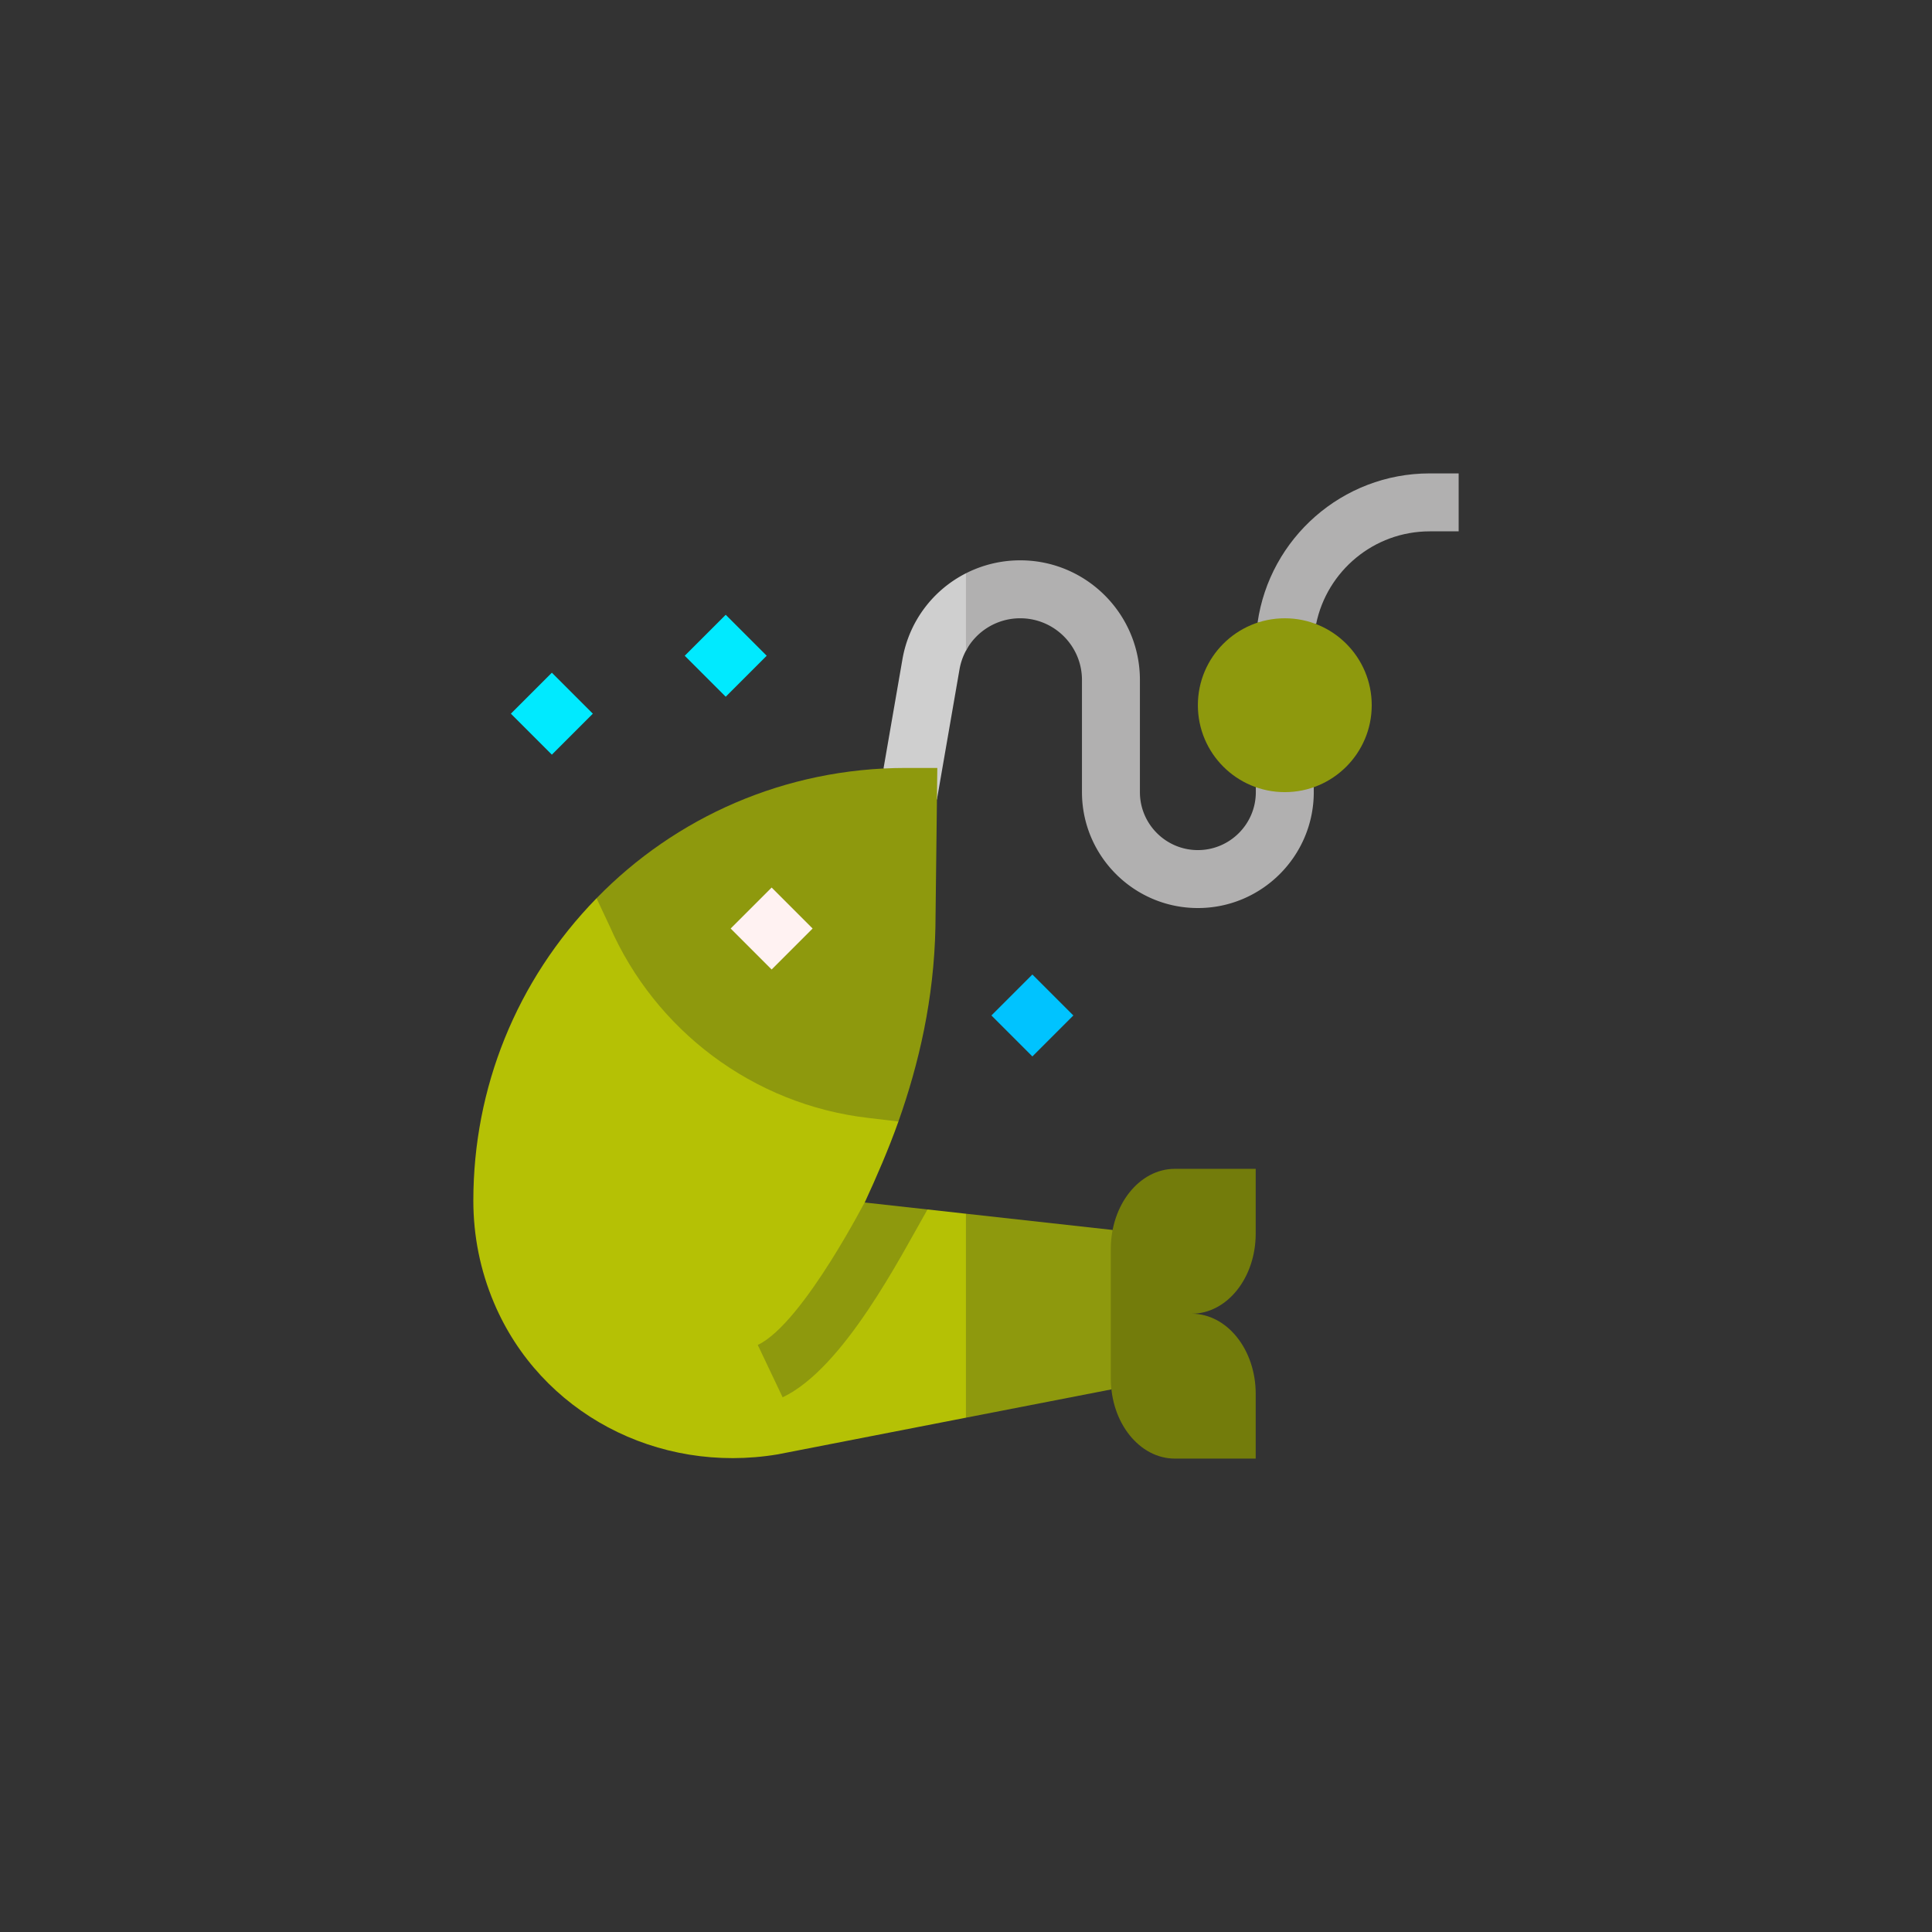
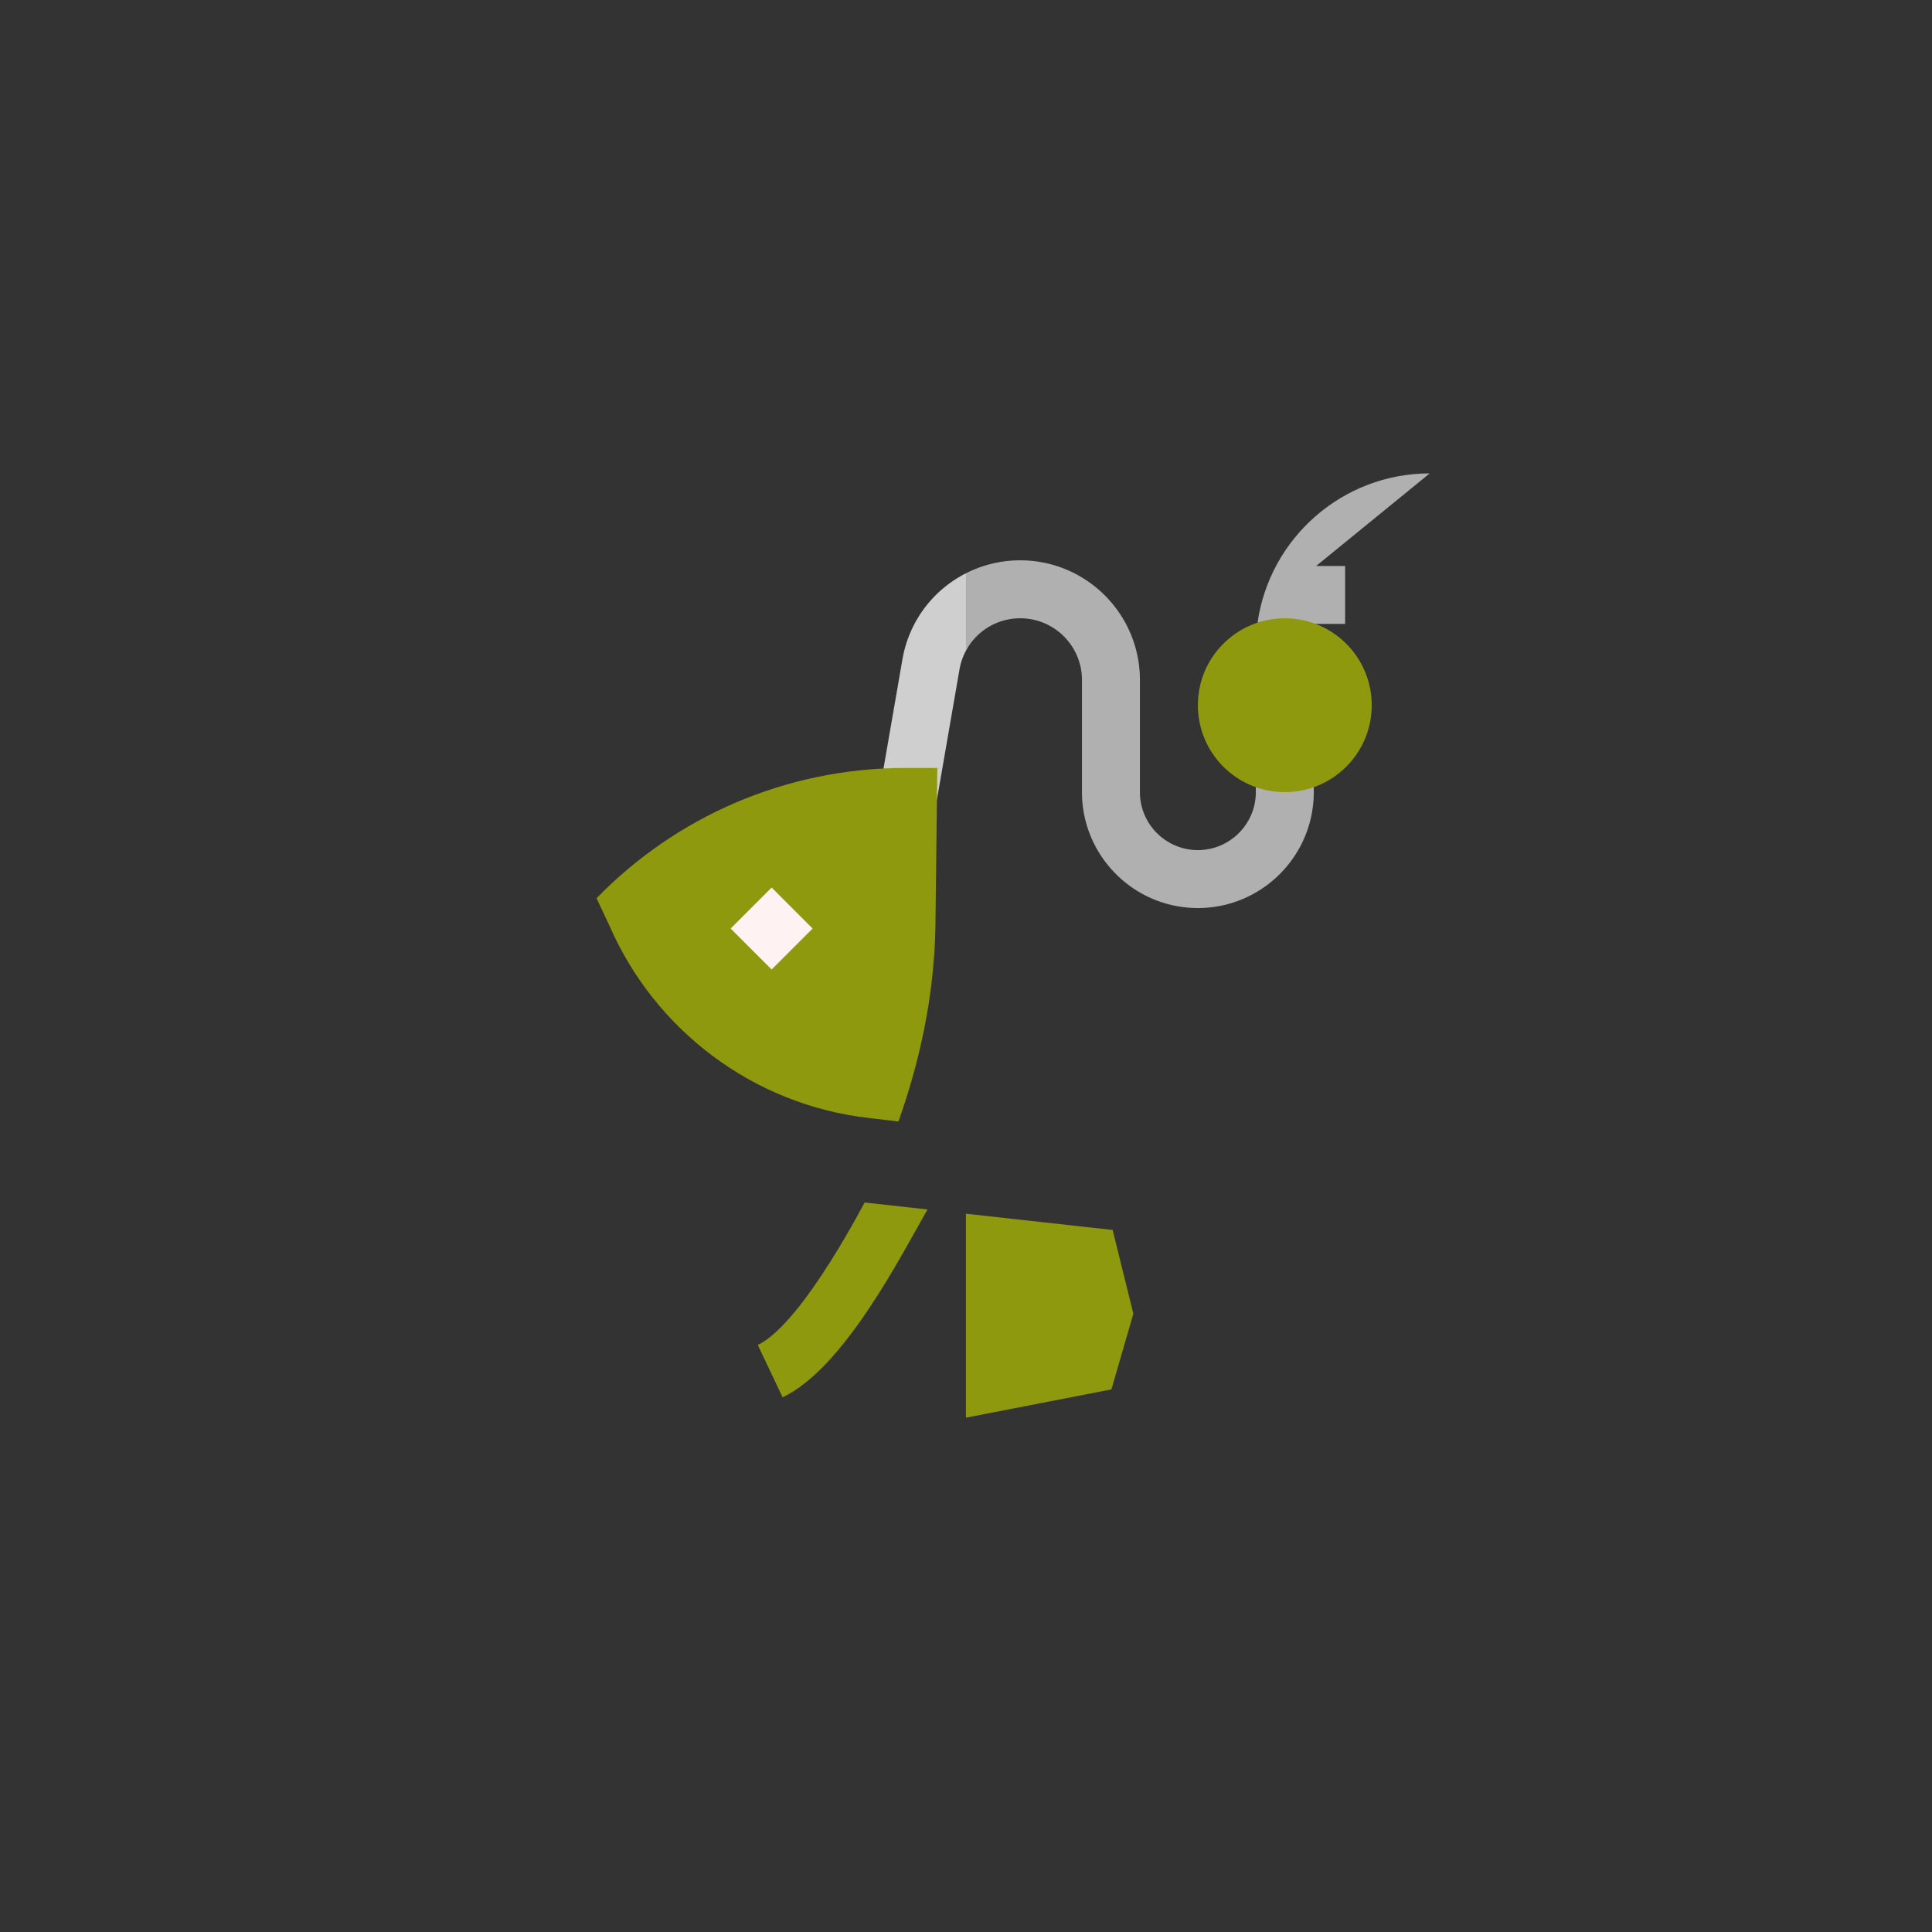
<svg xmlns="http://www.w3.org/2000/svg" version="1.1" width="512" height="512" x="0" y="0" viewBox="0 0 510.062 510.062" style="enable-background:new 0 0 512 512" xml:space="preserve" class="">
  <rect x="0" y="0" width="510.062" height="510.062" fill="#333333" stroke="none" />
  <g transform="matrix(0.51,0,0,0.51,124.965,124.965)">
    <path fill="#cfcfcf" d="m222.059 96.656-9.732 56.139 27.658 16.084 11.648-67.185A32.05 32.05 0 0 1 255 91.82l13.243-27.077L255 51.742c-17.029 8.646-29.603 24.961-32.941 44.914z" opacity="1" data-original="#007680" class="" />
    <path fill="#b1b0b0" d="M405.062 162.461v2.57c0 16.542-13.458 30-30 30s-30-13.458-30-30v-58.066c0-34.15-27.784-61.934-61.935-61.934a61.982 61.982 0 0 0-28.128 6.711V91.82a31.825 31.825 0 0 1 28.128-16.789c17.608 0 31.935 14.326 31.935 31.934v58.066c0 33.084 26.916 60 60 60s60-26.916 60-60v-2.57l-14.059-14.576z" opacity="1" data-original="#0d5767" class="" />
-     <path fill="#b5c105" d="m255 383.268-19.898-2.209-23.77 12.639-8.728-16.236c5.906-12.769 12.39-27.641 17.448-41.927L63.771 219.958C22.107 262.648 0 318.453 0 376.47c0 18.357 3.599 36.174 10.697 52.953 24.027 56.808 84.554 88.858 146.93 78.402L255 488.85l27.298-58.293z" opacity="1" data-original="#ff9963" class="" />
-     <path fill="#b1b0b0" d="M495.062.031c-45.305 0-82.897 33.648-89.102 77.266l30.322.657c5.604-27.315 29.831-47.923 58.779-47.923h15v-30h-14.999z" opacity="1" data-original="#0d5767" class="" />
+     <path fill="#b1b0b0" d="M495.062.031c-45.305 0-82.897 33.648-89.102 77.266l30.322.657h15v-30h-14.999z" opacity="1" data-original="#0d5767" class="" />
    <path fill="#8e990d" d="m204.793 333.721 15.261 1.813c10.627-30.013 18.397-63.44 19.146-100.591l.98-82.443h-16.21c-62.82 0-119.494 25.645-160.198 67.458l6.851 14.573c23.399 53.45 73.92 92.321 134.17 99.19z" opacity="1" data-original="#ff6666" class="" />
    <path fill="#fff2f2" d="m133.204 235.63 21.21-21.21 21.21 21.21-21.21 21.21z" opacity="1" data-original="#fff2f2" class="" />
    <path fill="#8e990d" d="m147.238 451.203 12.871 27.098c31.672-15.044 61.046-72.873 74.993-97.242l-32.497-3.598c2.452-5.254-31.457 62.382-55.367 73.742z" opacity="1" data-original="#ff6666" class="" />
-     <path fill="#00eaff" d="m109.435 94.43 21.21-21.21 21.21 21.21-21.21 21.21zM19.441 124.416l21.21-21.21 21.21 21.21-21.21 21.21z" opacity="1" data-original="#00eaff" class="" />
-     <path fill="#00c3ff" d="m268.185 280.639 21.21-21.21 21.21 21.21-21.21 21.21z" opacity="1" data-original="#00c3ff" class="" />
    <circle cx="420.062" cy="120.031" r="45" fill="#8e990d" opacity="1" data-original="#ff6666" class="" />
    <path fill="#8e990d" d="m341.666 435.031-10.727-43.359L255 383.268V488.85l75.307-14.648z" opacity="1" data-original="#ff6666" class="" />
-     <path fill="#737c0b" d="M405 393.573v-33.542h-41.834c-18.316 0-33.166 18.561-33.166 41.459v67.083c0 22.897 14.85 41.458 33.166 41.458H405V476.49c0-22.898-14.85-41.459-33.167-41.459 18.317 0 33.167-18.561 33.167-41.458z" opacity="1" data-original="#fa1868" class="" />
  </g>
</svg>